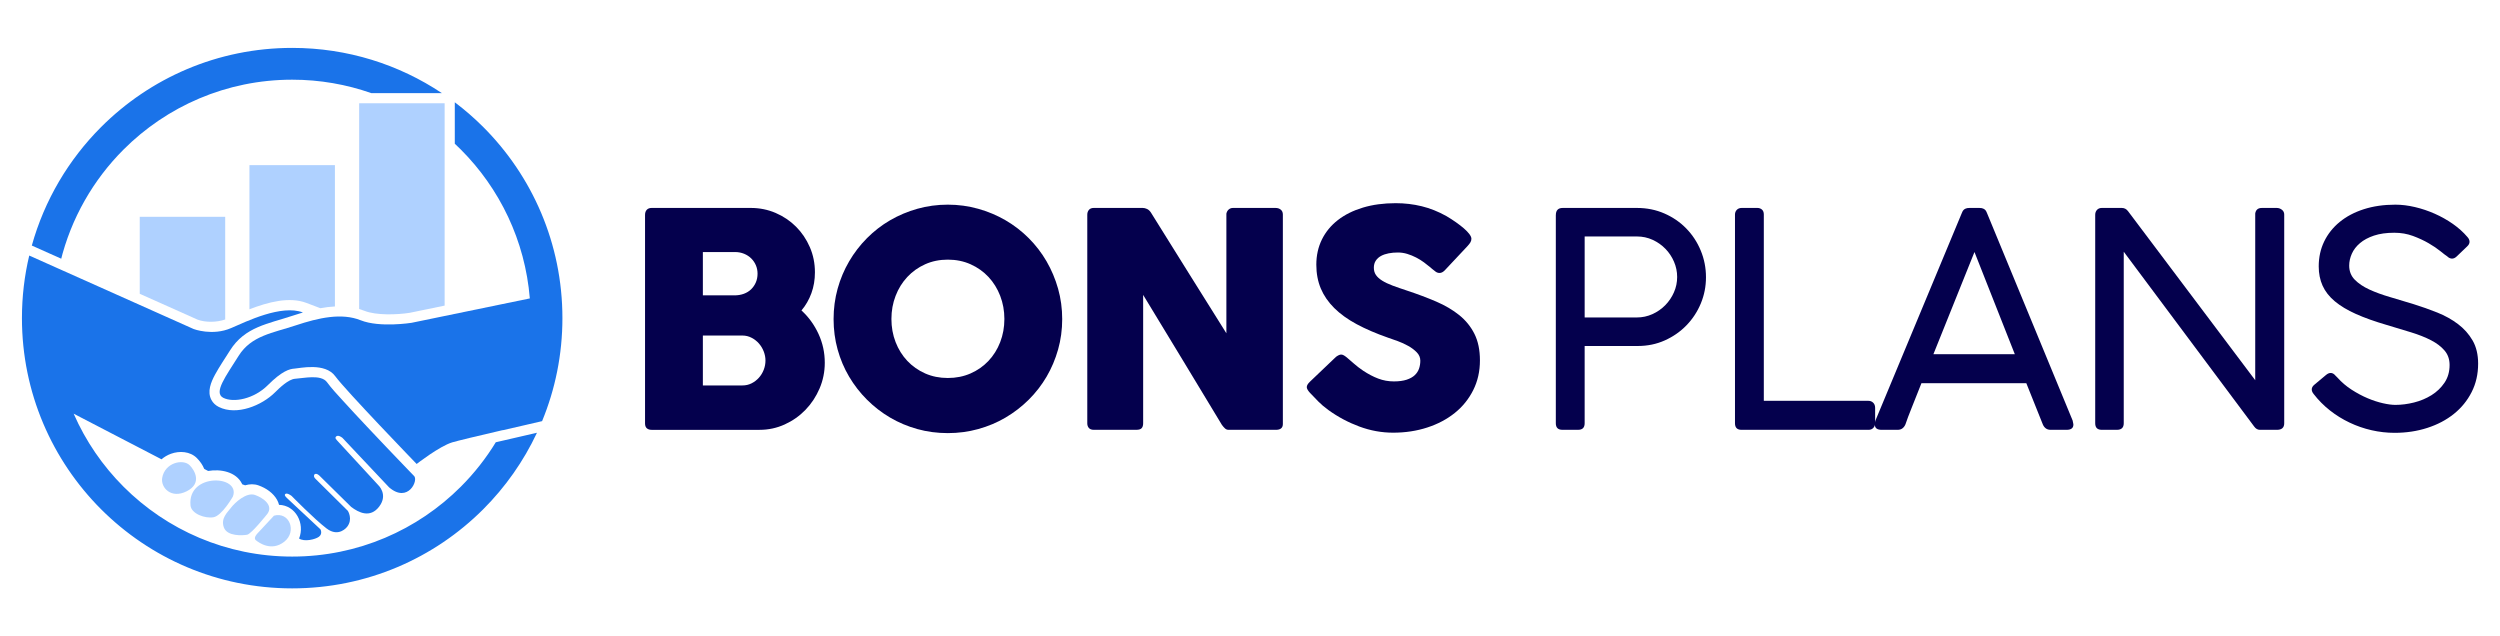
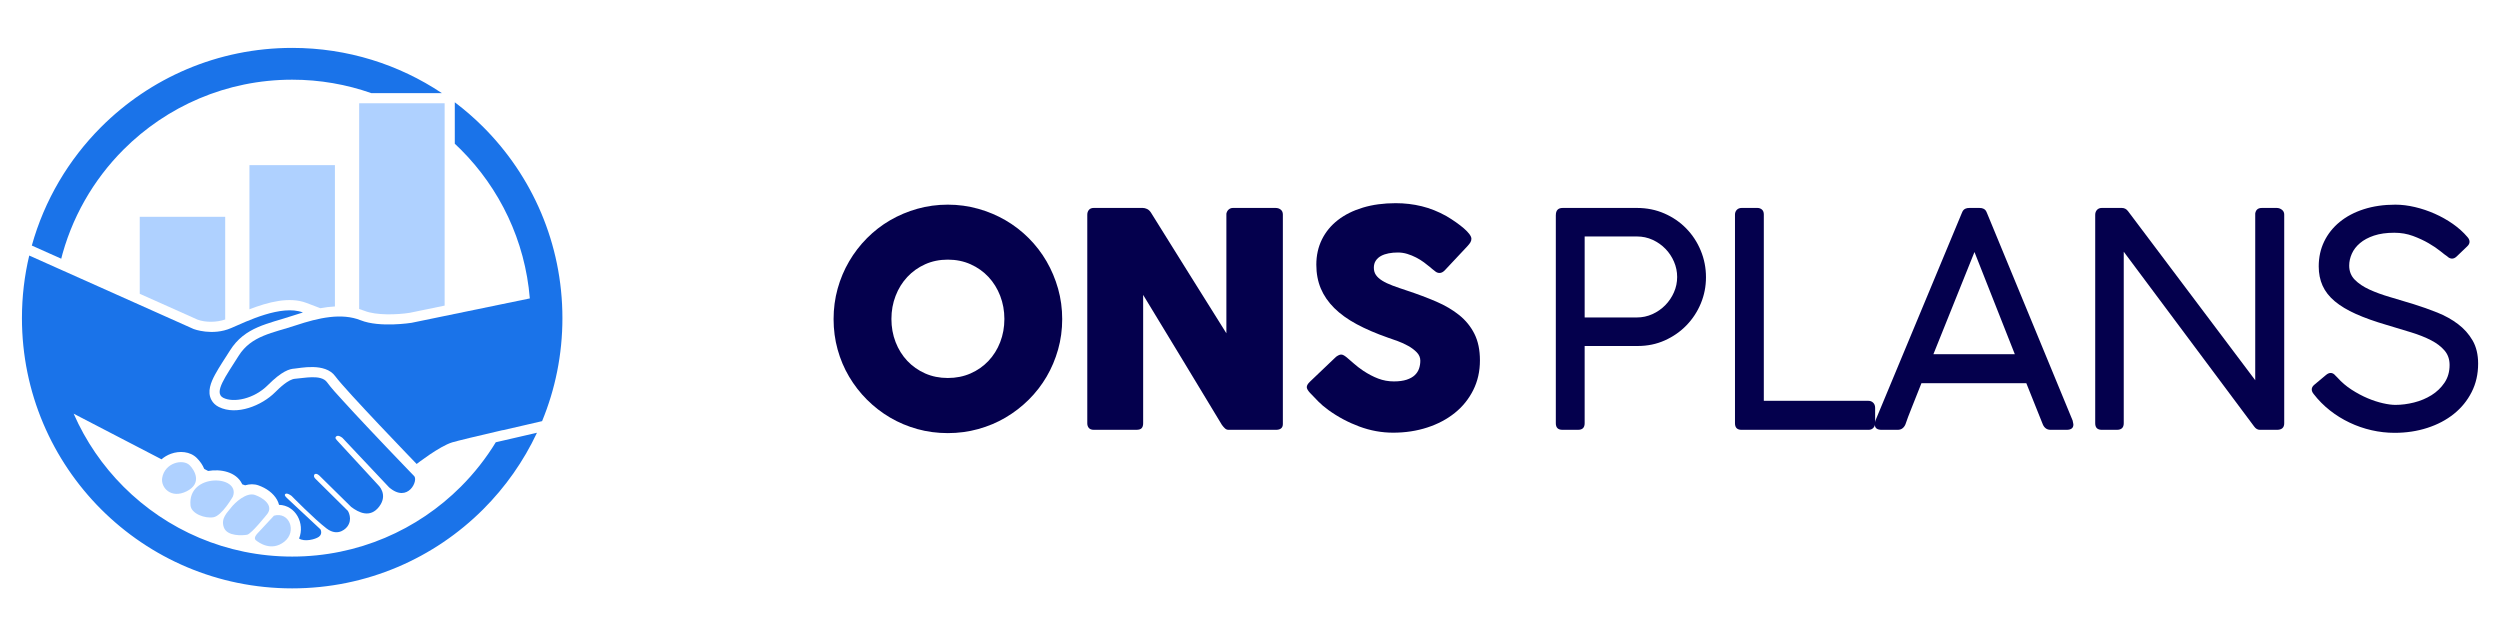
<svg xmlns="http://www.w3.org/2000/svg" version="1.1" id="Calque_1" x="0px" y="0px" width="235.75px" height="60px" viewBox="0 0 235.75 60" enable-background="new 0 0 235.75 60" xml:space="preserve">
  <g>
    <path fill-rule="evenodd" clip-rule="evenodd" fill="#042233" d="M47.197,40.949c0.04-0.071,0.079-0.144,0.118-0.215   C47.276,40.806,47.237,40.877,47.197,40.949" />
    <path fill-rule="evenodd" clip-rule="evenodd" fill="#042233" d="M46.934,41.408c0.038-0.063,0.075-0.13,0.113-0.193   C47.009,41.278,46.972,41.345,46.934,41.408z" />
    <path fill-rule="evenodd" clip-rule="evenodd" fill="#042233" d="M46.787,41.652c0.042-0.069,0.084-0.139,0.126-0.209   C46.872,41.514,46.83,41.583,46.787,41.652z" />
    <path fill-rule="evenodd" clip-rule="evenodd" fill="#1A73E9" d="M27.552,4.517c5.222,0,10.076,1.57,14.117,4.265h-6.659   c-2.334-0.82-4.844-1.267-7.458-1.267c-6.209,0-11.831,2.518-15.899,6.586c-2.859,2.859-4.952,6.486-5.944,10.545   c0.02-0.084,0.041-0.168,0.063-0.251l-2.772-1.239c1.193-4.286,3.477-8.117,6.534-11.175C14.145,7.369,20.517,4.517,27.552,4.517z" />
    <path fill-rule="evenodd" clip-rule="evenodd" fill="#AFD1FF" d="M25.835,48.629l-1.562,1.679c0,0-0.413,0.414-0.148,0.633   c0.266,0.218,1.46,1.108,2.686,0.141C28.037,50.111,27.271,48.215,25.835,48.629z" />
    <path fill-rule="evenodd" clip-rule="evenodd" fill="#AFD1FF" d="M25.218,48.449c0,0-1.5,1.897-1.913,1.976   c-0.414,0.077-1.882,0.172-2.194-0.687c-0.313-0.859,0.328-1.405,0.672-1.859c0.343-0.452,1.444-1.499,2.271-1.202   C24.882,46.974,25.781,47.677,25.218,48.449z" />
    <path fill-rule="evenodd" clip-rule="evenodd" fill="#AFD1FF" d="M21.962,46.825c0,0-1.03,1.812-1.827,1.951   c-0.797,0.142-2.093-0.327-2.17-1.107C17.655,44.561,22.735,44.78,21.962,46.825z" />
    <path fill-rule="evenodd" clip-rule="evenodd" fill="#AFD1FF" d="M17.886,43.874c0.469,0.469,1.203,1.702-0.28,2.452   c-1.483,0.749-2.468-0.359-2.311-1.265C15.541,43.627,17.255,43.243,17.886,43.874z" />
    <path fill-rule="evenodd" clip-rule="evenodd" fill="#AFD1FF" d="M13.177,20.443h8.059v9.683c-0.781,0.277-1.842,0.297-2.604,0.017   l-5.455-2.438V20.443z" />
    <path fill-rule="evenodd" clip-rule="evenodd" fill="#AFD1FF" d="M23.523,15.571h8.06v13.328c-0.458,0.023-0.917,0.083-1.373,0.166   l-1.304-0.496c-1.615-0.615-3.608-0.088-5.384,0.598V15.571z" />
    <path fill-rule="evenodd" clip-rule="evenodd" fill="#AFD1FF" d="M33.87,9.741h8.059v19.078l-3.292,0.679   c-1.176,0.186-3.158,0.258-4.269-0.187c-0.165-0.065-0.331-0.123-0.499-0.172V9.741z" />
    <path fill-rule="evenodd" clip-rule="evenodd" fill="#1A73E9" d="M47.335,40.698l0.074-0.138c-2.371,0.545-4.327,1.024-4.763,1.154   c-1.199,0.36-3.357,2.039-3.357,2.039s-6.716-6.955-7.675-8.275c-0.959-1.318-3.35-0.748-3.837-0.719   c-0.488,0.029-1.2,0.239-2.519,1.559c-1.319,1.319-3.238,1.679-4.197,1.199c-0.96-0.479,0.239-2.039,1.439-3.958   c1.199-1.918,3.237-2.158,5.396-2.878c2.159-0.719,4.317-1.198,6.116-0.479c1.799,0.719,4.797,0.239,4.797,0.239l11.153-2.3   c-0.448-5.468-2.851-10.383-6.51-14.042c-0.185-0.186-0.374-0.367-0.565-0.545V9.646c0.949,0.715,1.846,1.496,2.685,2.334   c4.611,4.612,7.464,10.983,7.464,18.02c0,3.438-0.682,6.721-1.917,9.714l-1.424,0.329h0l-0.008,0.003l-2.284,0.526L47.335,40.698z" />
    <path fill-rule="evenodd" clip-rule="evenodd" fill="#1A73E9" d="M5.578,25.211l-0.029,0.135l12.718,5.684   c0,0,1.765,0.672,3.529-0.093c1.453-0.63,4.745-2.242,6.77-1.471c-0.332,0.097-0.656,0.201-0.973,0.307   c-2.293,0.764-4.508,1.042-5.907,3.279c-0.468,0.75-0.986,1.498-1.407,2.273c-0.383,0.708-0.759,1.599-0.347,2.38   c0.156,0.297,0.402,0.521,0.7,0.67c1.689,0.845,4.066-0.139,5.305-1.378c0.402-0.402,1.271-1.244,1.896-1.28   c0.779-0.046,2.442-0.448,3.005,0.327c0.422,0.58,0.982,1.173,1.465,1.704c0.762,0.841,1.538,1.671,2.314,2.496   c1.318,1.4,2.646,2.792,3.981,4.177l0.425,0.439c0.493,0.374-0.533,2.642-2.329,1.099l-4.404-4.67c0,0-0.367-0.304-0.57-0.148   c-0.203,0.156,0,0.313,0.187,0.523l3.763,4.083c0,0,0.953,0.874,0.094,2.015c-0.859,1.14-1.953,0.563-2.64,0.048l-2.967-2.921   c0,0-0.281-0.313-0.492-0.164c0,0-0.188,0.188,0.118,0.461l3.021,2.99c0,0,0.5,0.78-0.07,1.506c0,0-0.781,1.04-1.944,0.148   c-1.164-0.89-3.288-3.06-3.288-3.06s-0.406-0.32-0.585-0.195c-0.18,0.125,0.117,0.359,0.234,0.476   c0.117,0.118,3.068,2.866,3.068,2.866s0.233,0.422-0.149,0.702c-0.342,0.253-1.373,0.497-1.866,0.164   c0.571-1.422-0.325-3.136-1.891-3.176c-0.159-0.669-0.729-1.249-1.405-1.603c-0.171-0.089-0.349-0.166-0.529-0.231   c-0.412-0.147-0.844-0.131-1.265-0.008l-0.27-0.094l-0.026-0.056c-0.551-1.125-2.026-1.409-3.19-1.202l-0.369-0.195   c-0.146-0.359-0.379-0.708-0.694-1.022c-0.635-0.636-1.638-0.7-2.447-0.404c-0.333,0.122-0.632,0.299-0.887,0.521l-8.284-4.301   c1.132,2.587,2.737,4.918,4.706,6.888c4.069,4.068,9.69,6.586,15.899,6.586c6.21,0,11.832-2.518,15.9-6.586   c1.271-1.271,2.392-2.695,3.33-4.241l-0.027,0.046l3.881-0.896c-1.264,2.694-2.985,5.132-5.065,7.212   c-4.612,4.611-10.983,7.463-18.02,7.463c-7.036,0-13.408-2.852-18.02-7.463C4.921,43.407,2.069,37.037,2.069,30   c0-2.032,0.237-4.008,0.688-5.902L4.328,24.8l1.221,0.546L5.578,25.211z" />
  </g>
  <g>
-     <path fill="#04004D" d="M60.828,20.257c0-0.196,0.054-0.354,0.162-0.472c0.108-0.117,0.26-0.176,0.458-0.176h9.355   c0.826,0,1.606,0.157,2.339,0.472c0.732,0.315,1.374,0.747,1.923,1.296c0.55,0.55,0.984,1.193,1.304,1.931s0.479,1.528,0.479,2.374   c0,0.704-0.111,1.359-0.332,1.966c-0.221,0.605-0.532,1.148-0.937,1.627c0.677,0.62,1.212,1.357,1.606,2.213   c0.395,0.854,0.592,1.761,0.592,2.719c0,0.854-0.165,1.665-0.493,2.431c-0.329,0.766-0.772,1.437-1.332,2.015   c-0.559,0.577-1.211,1.035-1.958,1.374c-0.747,0.338-1.533,0.507-2.36,0.507H61.447c-0.188,0-0.338-0.049-0.451-0.147   s-0.169-0.252-0.169-0.458V20.257z M71.437,25.809c0-0.282-0.052-0.545-0.155-0.789s-0.249-0.46-0.438-0.648   c-0.188-0.188-0.415-0.335-0.679-0.443s-0.551-0.162-0.861-0.162H66.28v4.086h2.98c0.32,0,0.615-0.05,0.884-0.148   c0.268-0.099,0.496-0.239,0.685-0.422c0.188-0.184,0.337-0.399,0.445-0.648S71.437,26.109,71.437,25.809z M72.184,33.995   c0-0.282-0.054-0.563-0.162-0.846s-0.26-0.533-0.452-0.754c-0.193-0.221-0.424-0.401-0.692-0.542   c-0.269-0.142-0.558-0.212-0.868-0.212H66.28v4.706h3.729c0.311,0,0.598-0.065,0.861-0.197s0.494-0.308,0.692-0.528   c0.197-0.221,0.351-0.472,0.459-0.754C72.13,34.587,72.184,34.296,72.184,33.995z" />
    <path fill="#04004D" d="M78.607,30.092c0-0.995,0.127-1.951,0.381-2.867s0.615-1.775,1.086-2.578   c0.47-0.804,1.031-1.533,1.685-2.191c0.653-0.657,1.379-1.219,2.178-1.684s1.657-0.826,2.573-1.085   c0.917-0.258,1.873-0.388,2.869-0.388c0.987,0,1.941,0.13,2.862,0.388c0.921,0.259,1.781,0.62,2.58,1.085s1.527,1.026,2.186,1.684   c0.657,0.658,1.219,1.388,1.685,2.191c0.465,0.803,0.827,1.662,1.086,2.578c0.258,0.916,0.388,1.872,0.388,2.867   c0,0.996-0.13,1.951-0.388,2.867c-0.259,0.916-0.621,1.771-1.086,2.564c-0.466,0.794-1.027,1.517-1.685,2.17   c-0.658,0.652-1.387,1.214-2.186,1.684s-1.659,0.831-2.58,1.085s-1.875,0.38-2.862,0.38c-0.996,0-1.952-0.126-2.869-0.38   c-0.916-0.254-1.774-0.615-2.573-1.085s-1.524-1.031-2.178-1.684c-0.653-0.653-1.215-1.376-1.685-2.17   c-0.471-0.794-0.832-1.648-1.086-2.564S78.607,31.088,78.607,30.092z M84.061,30.078c0,0.779,0.131,1.507,0.394,2.184   s0.631,1.266,1.104,1.769c0.474,0.502,1.034,0.896,1.682,1.184c0.647,0.286,1.36,0.43,2.139,0.43s1.494-0.144,2.146-0.43   c0.652-0.287,1.215-0.682,1.689-1.184c0.474-0.503,0.842-1.092,1.104-1.769c0.262-0.677,0.394-1.404,0.394-2.184   c0-0.771-0.132-1.496-0.394-2.178c-0.263-0.681-0.631-1.274-1.104-1.782c-0.475-0.507-1.037-0.906-1.689-1.197   c-0.651-0.291-1.367-0.437-2.146-0.437s-1.491,0.146-2.139,0.437s-1.208,0.69-1.682,1.197c-0.474,0.508-0.842,1.102-1.104,1.782   C84.191,28.582,84.061,29.308,84.061,30.078z" />
    <path fill="#04004D" d="M102.532,20.229c0-0.169,0.051-0.315,0.154-0.438s0.259-0.183,0.465-0.183h4.607   c0.132,0,0.268,0.033,0.409,0.099c0.141,0.065,0.263,0.179,0.366,0.338c1.192,1.926,2.376,3.823,3.55,5.692   c1.175,1.869,2.362,3.767,3.565,5.692V20.145c0.037-0.169,0.112-0.301,0.225-0.395c0.113-0.094,0.244-0.141,0.395-0.141h4.016   c0.197,0,0.361,0.054,0.493,0.162c0.132,0.107,0.197,0.261,0.197,0.458v19.753c0,0.188-0.056,0.327-0.169,0.416   c-0.112,0.089-0.268,0.134-0.465,0.134h-4.494c-0.123,0-0.23-0.042-0.324-0.127c-0.095-0.084-0.192-0.197-0.296-0.338   c-1.25-2.066-2.484-4.109-3.706-6.129c-1.221-2.02-2.461-4.063-3.72-6.129v12.103c0,0.207-0.047,0.362-0.141,0.465   c-0.094,0.104-0.263,0.155-0.507,0.155h-4.002c-0.216,0-0.373-0.059-0.472-0.176s-0.147-0.261-0.147-0.43V20.229z" />
    <path fill="#04004D" d="M127.075,33.77c0.159,0.132,0.363,0.308,0.612,0.528s0.533,0.439,0.853,0.655   c0.479,0.319,0.953,0.568,1.423,0.746c0.47,0.179,0.963,0.268,1.479,0.268c0.479,0,0.881-0.054,1.205-0.161   c0.324-0.108,0.58-0.251,0.768-0.43s0.322-0.385,0.401-0.619c0.08-0.234,0.12-0.483,0.12-0.746c0-0.291-0.11-0.552-0.331-0.781   c-0.221-0.23-0.491-0.435-0.811-0.612c-0.319-0.179-0.652-0.331-1-0.458s-0.648-0.232-0.901-0.316   c-1.128-0.395-2.113-0.819-2.959-1.274s-1.55-0.962-2.113-1.521s-0.986-1.173-1.269-1.844c-0.281-0.671-0.423-1.42-0.423-2.246   c0-0.872,0.177-1.665,0.528-2.379c0.353-0.713,0.855-1.323,1.508-1.83c0.653-0.507,1.439-0.898,2.36-1.175   c0.92-0.277,1.949-0.416,3.085-0.416c0.855,0,1.675,0.097,2.459,0.289s1.557,0.5,2.317,0.923c0.319,0.188,0.622,0.383,0.909,0.585   c0.286,0.202,0.537,0.396,0.754,0.584c0.216,0.188,0.388,0.367,0.514,0.536c0.127,0.169,0.19,0.314,0.19,0.437   s-0.03,0.234-0.092,0.338c-0.061,0.104-0.152,0.221-0.274,0.353l-2.155,2.297c-0.16,0.159-0.319,0.239-0.479,0.239   c-0.132,0-0.251-0.038-0.359-0.113c-0.107-0.074-0.228-0.169-0.359-0.281l-0.126-0.113c-0.188-0.159-0.397-0.323-0.628-0.493   c-0.229-0.169-0.477-0.321-0.739-0.457c-0.263-0.137-0.54-0.249-0.831-0.339c-0.291-0.089-0.587-0.134-0.888-0.134   c-0.311,0-0.602,0.026-0.874,0.078s-0.512,0.134-0.718,0.246c-0.207,0.112-0.372,0.261-0.493,0.444   c-0.123,0.183-0.184,0.406-0.184,0.669s0.065,0.491,0.197,0.684s0.329,0.371,0.592,0.535s0.589,0.319,0.979,0.465   c0.39,0.146,0.843,0.303,1.359,0.472c0.995,0.329,1.914,0.675,2.755,1.036c0.84,0.361,1.565,0.789,2.177,1.282   c0.61,0.493,1.087,1.082,1.43,1.769c0.343,0.686,0.515,1.517,0.515,2.493c0,1.033-0.212,1.971-0.635,2.811   c-0.422,0.841-1.002,1.558-1.739,2.149c-0.738,0.592-1.604,1.05-2.6,1.373c-0.996,0.324-2.066,0.486-3.213,0.486   c-1.08,0-2.142-0.193-3.184-0.579c-1.043-0.386-2.016-0.904-2.917-1.555c-0.376-0.273-0.692-0.542-0.951-0.806   c-0.258-0.264-0.463-0.476-0.612-0.636l-0.043-0.042c-0.009-0.019-0.019-0.03-0.028-0.035c-0.009-0.005-0.019-0.012-0.027-0.021   c-0.01-0.019-0.02-0.03-0.028-0.035c-0.01-0.005-0.02-0.012-0.028-0.021c-0.216-0.235-0.324-0.424-0.324-0.565   c0-0.16,0.108-0.339,0.324-0.537l2.438-2.324c0.197-0.141,0.356-0.211,0.479-0.211c0.085,0,0.174,0.027,0.269,0.084   C126.831,33.572,126.943,33.656,127.075,33.77z" />
    <path fill="#04004D" d="M146.716,20.285c0-0.45,0.216-0.676,0.647-0.676h7.003c0.93,0,1.791,0.174,2.585,0.521   s1.481,0.819,2.064,1.416c0.582,0.597,1.038,1.291,1.366,2.085c0.329,0.794,0.493,1.632,0.493,2.515   c0,0.864-0.162,1.687-0.485,2.466c-0.324,0.78-0.775,1.468-1.353,2.064c-0.578,0.597-1.259,1.07-2.043,1.423   c-0.785,0.353-1.637,0.528-2.558,0.528h-5.002v7.284c0,0.414-0.206,0.62-0.62,0.62h-1.479c-0.414,0-0.62-0.206-0.62-0.62V20.285z    M158.156,26.118c0-0.497-0.099-0.977-0.296-1.437s-0.468-0.867-0.811-1.219c-0.343-0.353-0.744-0.634-1.204-0.846   c-0.461-0.211-0.954-0.317-1.479-0.317h-4.932v7.637h4.932c0.507,0,0.991-0.104,1.451-0.31c0.46-0.207,0.864-0.486,1.212-0.839   c0.347-0.352,0.622-0.758,0.824-1.219C158.055,27.109,158.156,26.626,158.156,26.118z" />
    <path fill="#04004D" d="M176.204,37.799c0.169,0,0.314,0.059,0.437,0.176c0.122,0.118,0.184,0.28,0.184,0.486v1.451   c0,0.169-0.057,0.315-0.169,0.437c-0.113,0.123-0.264,0.184-0.451,0.184h-11.976c-0.414,0-0.62-0.206-0.62-0.62V20.229   c0-0.169,0.056-0.315,0.169-0.438c0.112-0.122,0.272-0.183,0.479-0.183h1.451c0.179,0,0.326,0.052,0.444,0.155   c0.117,0.103,0.176,0.258,0.176,0.465v17.569H176.204z" />
    <path fill="#04004D" d="M179.685,40.011c-0.066,0.16-0.16,0.287-0.282,0.381s-0.277,0.141-0.465,0.141h-1.493   c-0.433,0-0.648-0.164-0.648-0.493c0-0.065,0.002-0.12,0.007-0.162s0.012-0.082,0.021-0.12c0.009-0.037,0.019-0.07,0.028-0.099   l8.129-19.527c0.019-0.047,0.043-0.102,0.07-0.162c0.028-0.062,0.066-0.117,0.113-0.169s0.115-0.097,0.204-0.134   c0.089-0.038,0.209-0.057,0.359-0.057h0.93c0.141,0,0.256,0.019,0.346,0.057c0.089,0.037,0.157,0.082,0.204,0.134   s0.084,0.107,0.112,0.169c0.028,0.061,0.052,0.115,0.07,0.162l8.06,19.527c0.009,0.048,0.019,0.095,0.028,0.142   c0.009,0.047,0.019,0.092,0.028,0.134c0.009,0.042,0.014,0.077,0.014,0.105c0,0.329-0.216,0.493-0.648,0.493h-1.493   c-0.188,0-0.343-0.047-0.465-0.141s-0.216-0.221-0.281-0.381l-1.551-3.874h-9.891c-0.328,0.836-0.629,1.592-0.901,2.268   C180.018,39.081,179.815,39.616,179.685,40.011z M182.319,33.403h7.679l-3.805-9.638L182.319,33.403z" />
    <path fill="#04004D" d="M213.104,40.532c-0.207,0-0.385-0.104-0.535-0.31l-12.3-16.485v16.175c0,0.414-0.217,0.62-0.648,0.62   h-1.423c-0.414,0-0.62-0.206-0.62-0.62V20.257c0-0.188,0.057-0.343,0.169-0.465s0.263-0.183,0.451-0.183h1.888   c0.244,0,0.441,0.104,0.592,0.31l11.99,15.936V20.131c0.056-0.348,0.263-0.521,0.62-0.521h1.423c0.169,0,0.326,0.057,0.472,0.169   s0.219,0.263,0.219,0.451v19.683c0,0.414-0.23,0.62-0.69,0.62H213.104z" />
    <path fill="#04004D" d="M230.772,24.174c-0.132-0.084-0.348-0.248-0.648-0.493c-0.301-0.244-0.669-0.493-1.106-0.746   c-0.437-0.254-0.928-0.481-1.472-0.684c-0.545-0.202-1.133-0.303-1.762-0.303c-0.742,0-1.381,0.089-1.916,0.268   s-0.977,0.416-1.324,0.712c-0.348,0.295-0.604,0.629-0.768,1c-0.165,0.371-0.247,0.744-0.247,1.12c0,0.526,0.174,0.968,0.521,1.324   c0.348,0.357,0.808,0.667,1.381,0.93c0.572,0.264,1.224,0.5,1.951,0.712c0.728,0.211,1.47,0.435,2.227,0.669   c0.756,0.235,1.498,0.498,2.226,0.789s1.379,0.653,1.951,1.085c0.573,0.433,1.033,0.949,1.381,1.55   c0.348,0.602,0.521,1.329,0.521,2.185c0,0.986-0.204,1.881-0.613,2.684c-0.408,0.803-0.967,1.489-1.676,2.057   c-0.71,0.569-1.543,1.008-2.501,1.317c-0.958,0.311-1.987,0.466-3.086,0.466c-0.732,0-1.458-0.083-2.177-0.247   s-1.409-0.403-2.071-0.719c-0.662-0.314-1.28-0.697-1.853-1.148c-0.573-0.45-1.085-0.967-1.536-1.55   c-0.122-0.149-0.181-0.3-0.176-0.45s0.087-0.291,0.246-0.423l1.113-0.93c0.16-0.132,0.314-0.19,0.465-0.177   c0.15,0.015,0.287,0.097,0.409,0.247l0.183,0.183c0.395,0.442,0.843,0.824,1.346,1.148s1.005,0.592,1.508,0.804   c0.502,0.211,0.983,0.368,1.444,0.472c0.46,0.104,0.85,0.155,1.169,0.155c0.573,0,1.16-0.075,1.762-0.226   c0.601-0.15,1.15-0.381,1.648-0.69c0.497-0.311,0.906-0.702,1.226-1.177c0.319-0.474,0.479-1.03,0.479-1.67   c0-0.535-0.157-0.988-0.472-1.359s-0.739-0.695-1.275-0.972c-0.535-0.277-1.162-0.526-1.881-0.747s-1.486-0.453-2.304-0.697   c-1.127-0.329-2.095-0.674-2.902-1.036c-0.808-0.361-1.472-0.761-1.993-1.197s-0.904-0.925-1.148-1.466   c-0.244-0.54-0.366-1.147-0.366-1.824c0-0.854,0.171-1.637,0.514-2.346s0.829-1.322,1.459-1.839   c0.629-0.517,1.388-0.918,2.275-1.205c0.888-0.286,1.881-0.43,2.979-0.43c0.592,0,1.207,0.076,1.846,0.226   c0.639,0.15,1.261,0.359,1.867,0.627c0.605,0.268,1.174,0.588,1.705,0.958c0.53,0.371,0.988,0.782,1.373,1.233   c0.132,0.141,0.2,0.289,0.204,0.443c0.005,0.155-0.067,0.303-0.218,0.444l-1.001,0.958c-0.149,0.141-0.303,0.206-0.457,0.197   C231.047,24.376,230.903,24.306,230.772,24.174z" />
  </g>
</svg>